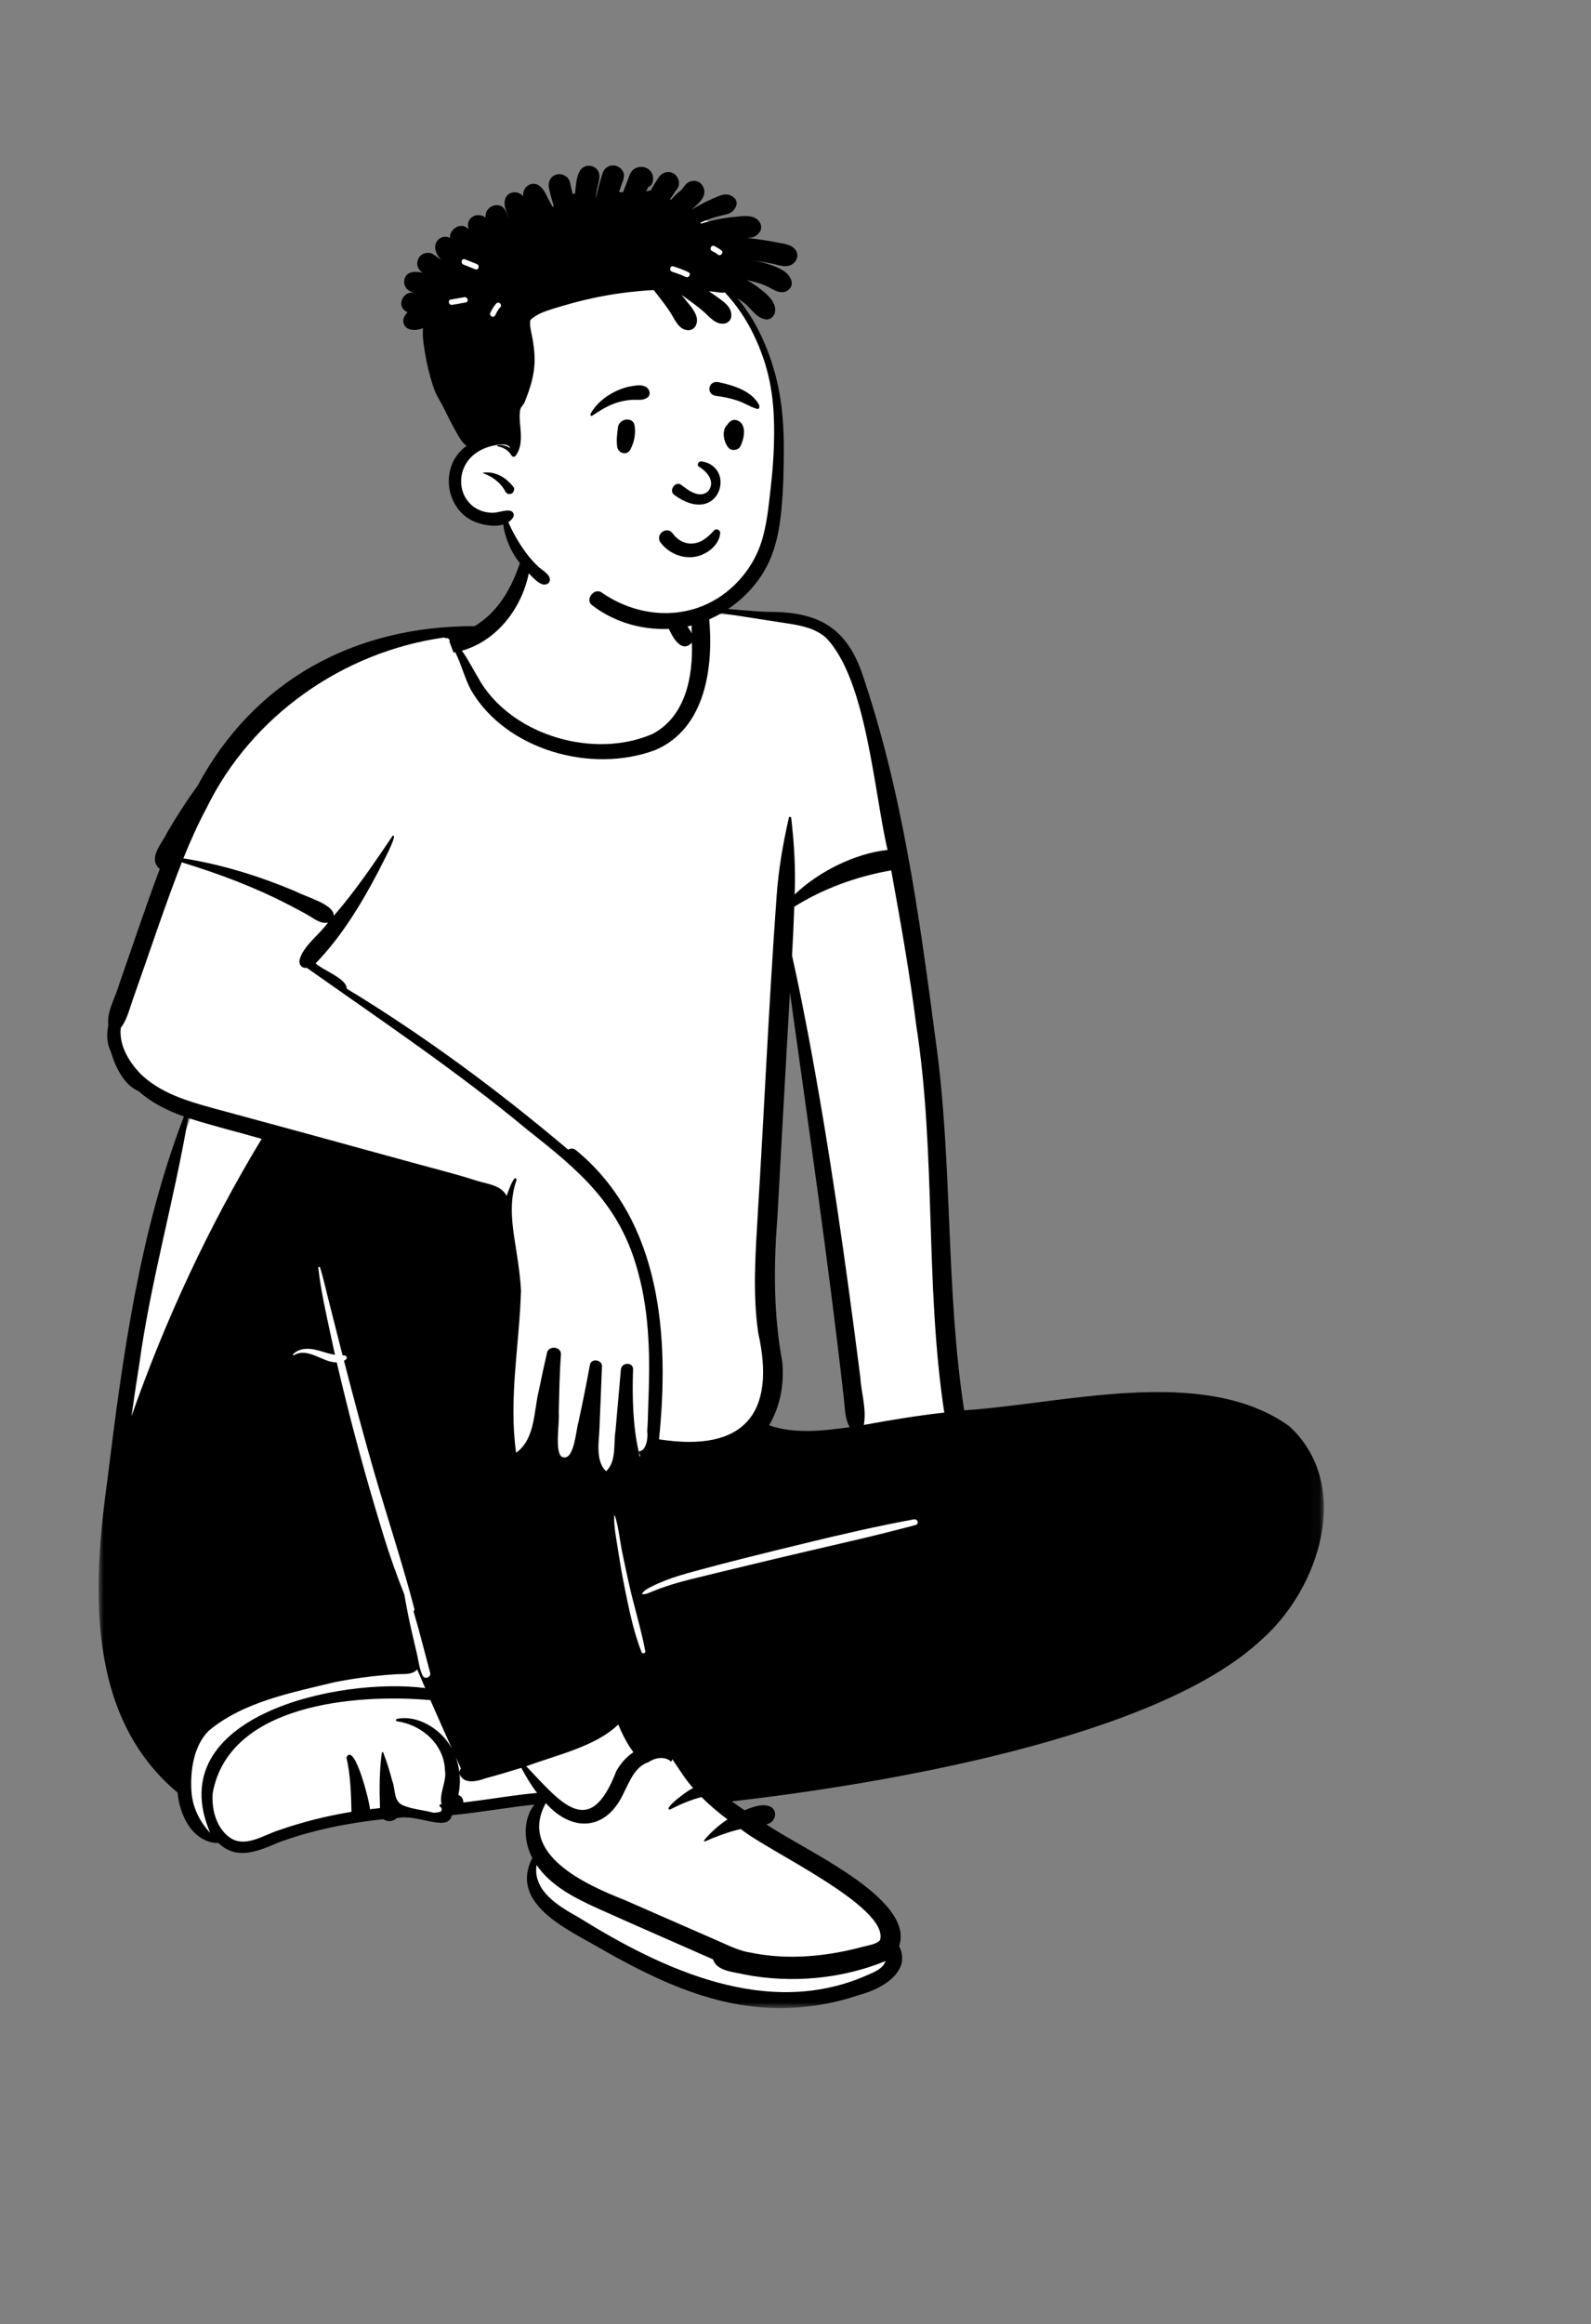
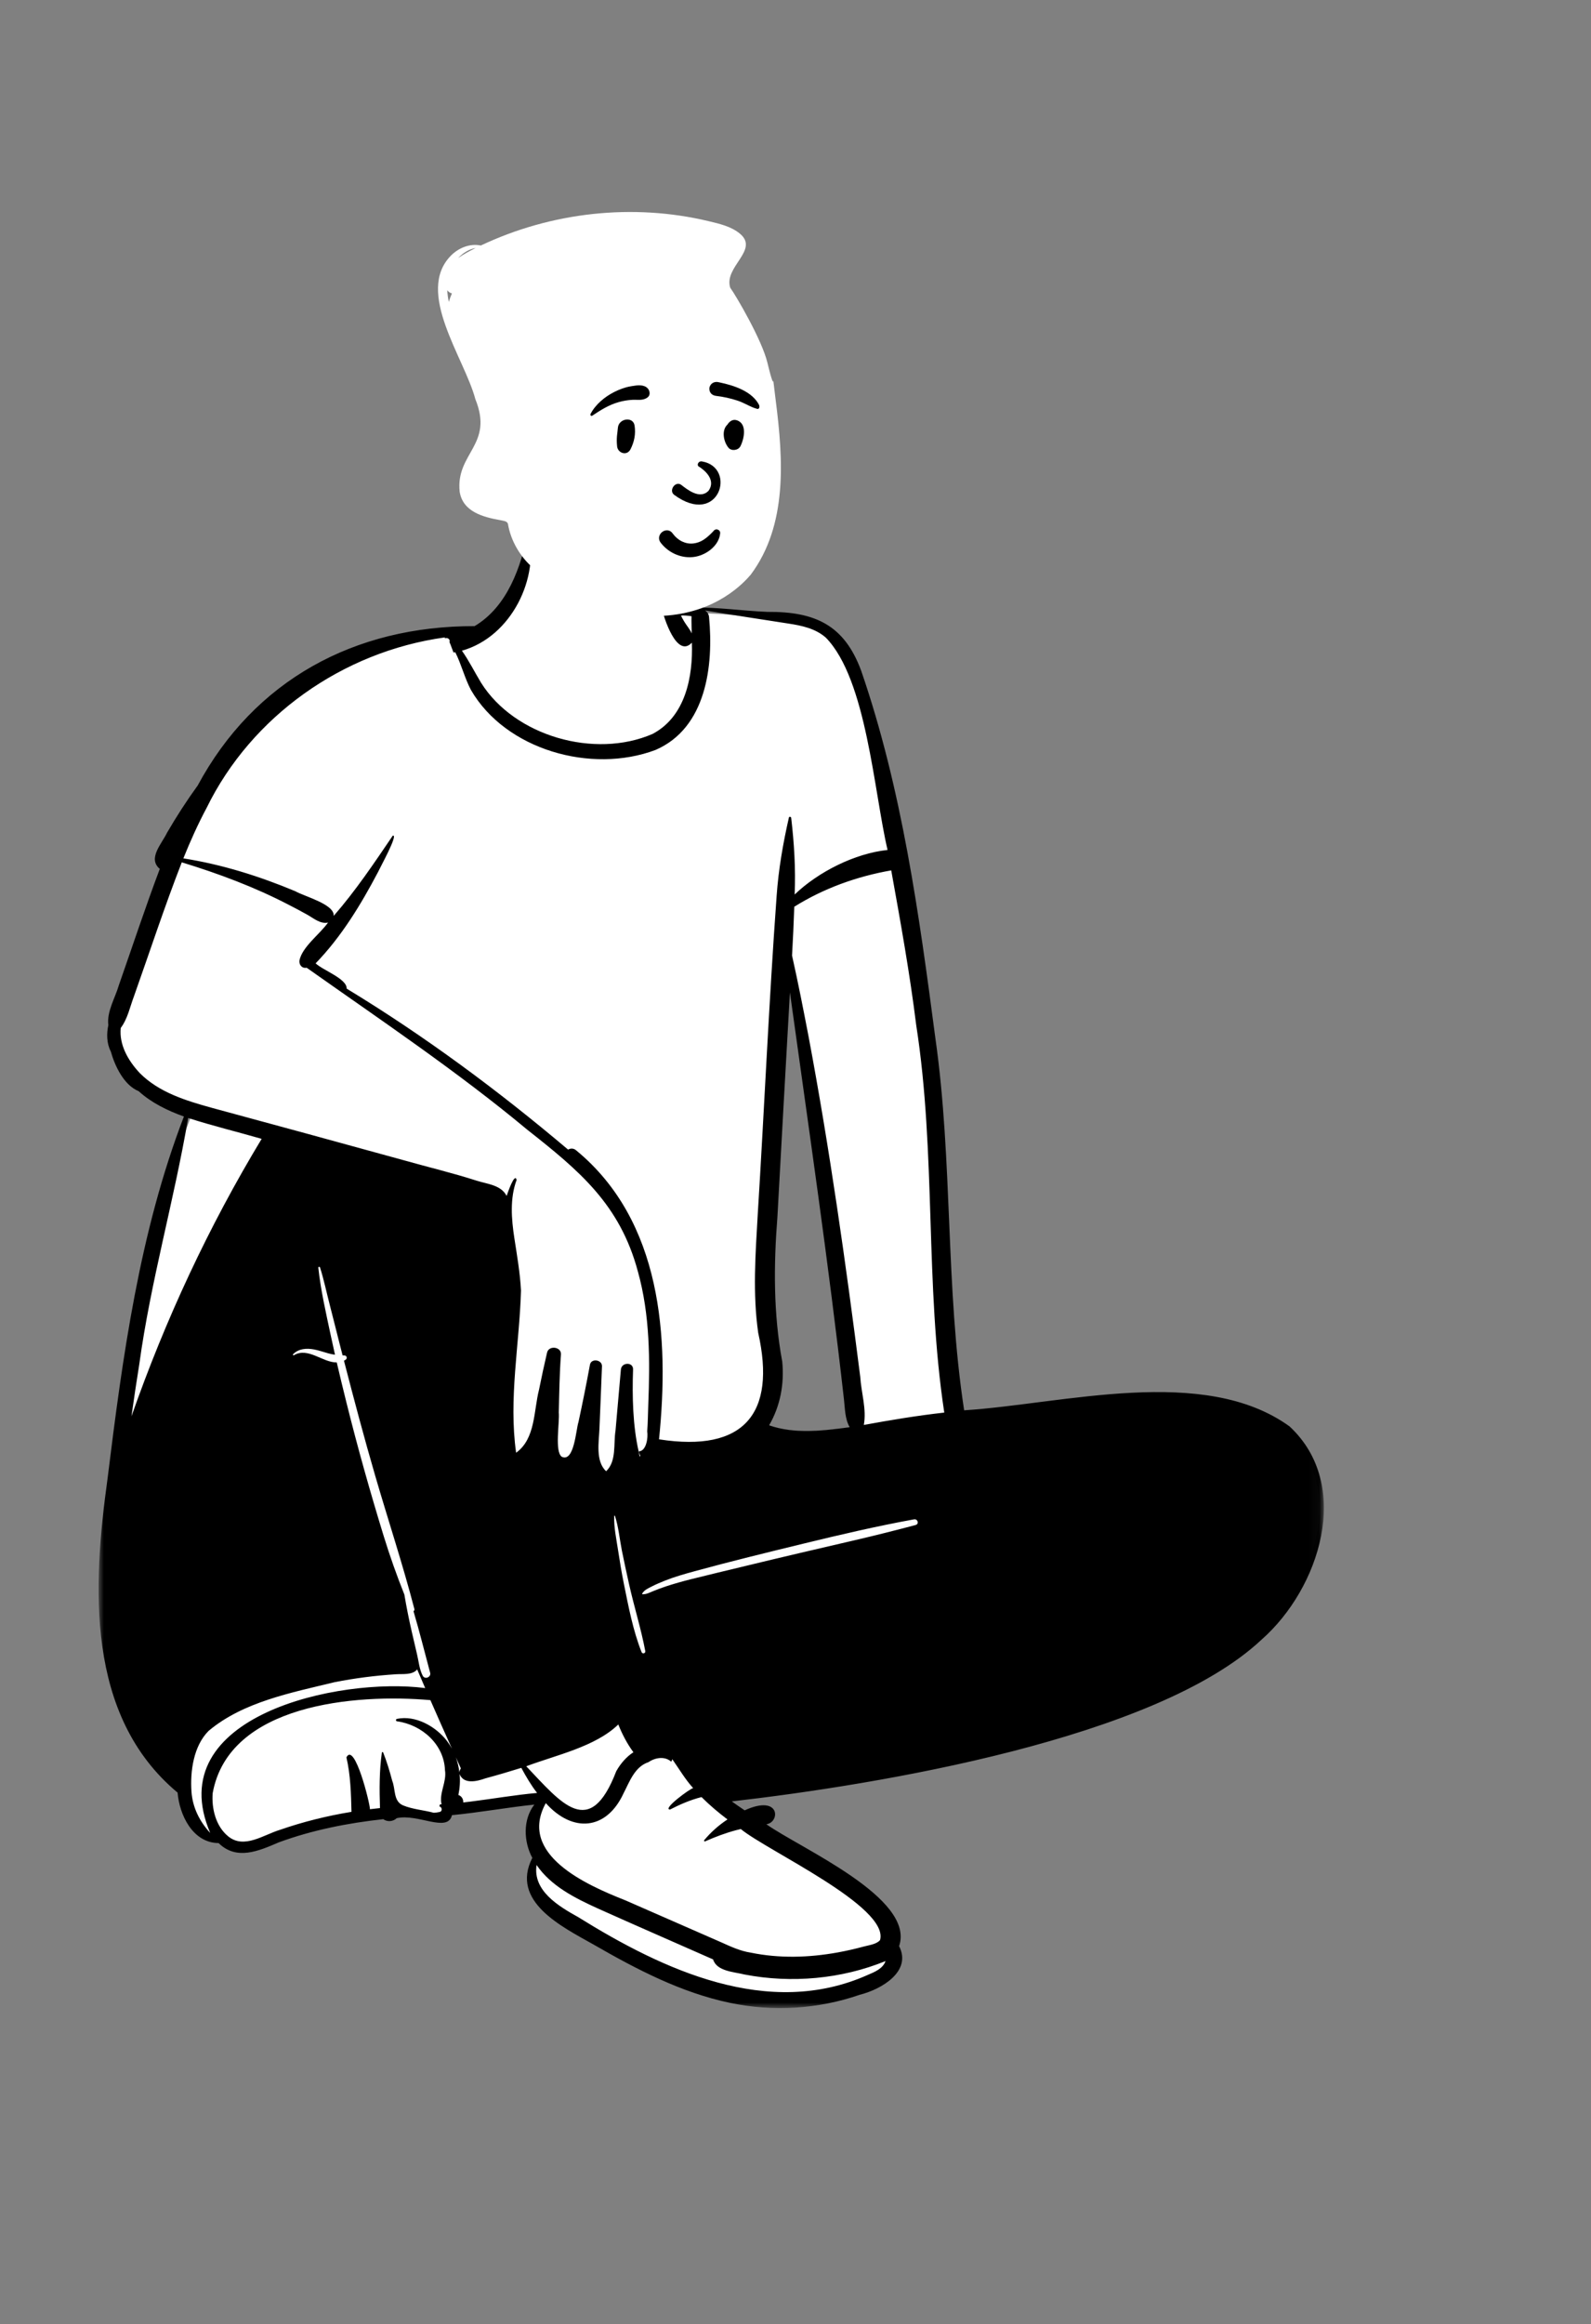
<svg xmlns="http://www.w3.org/2000/svg" width="161" height="235" viewBox="0 0 161 235" fill="none">
  <rect x="0" y="0" width="161" height="235" fill="#808080" stroke="none" />
  <path fill-rule="evenodd" clip-rule="evenodd" d="M78.594 137.221C78.807 139.428 78.372 141.536 77.336 143.318L76.999 143.898L77.64 144.121C78.808 144.527 80.107 144.725 81.61 144.725C83.158 144.725 84.767 144.511 86.06 144.338L86.888 144.228L86.481 143.513C86.154 142.938 86.094 142.242 86.03 141.504C86.013 141.306 85.995 141.101 85.971 140.899C84.746 130.008 83.197 118.974 81.7 108.305C81.305 105.497 80.898 102.593 80.502 99.738L79.368 99.781C79.063 105.067 78.767 110.443 78.481 115.641C78.355 117.927 78.229 120.213 78.102 122.499C77.65 128.278 77.806 132.957 78.594 137.221M79.057 202.531C77.391 202.531 75.723 202.358 74.097 202.018C69.011 200.956 64.39 198.451 60.458 196.186C60.257 196.073 60.053 195.96 59.844 195.843C58.305 194.987 56.389 193.921 55.188 192.621C53.871 191.195 53.644 189.774 54.475 188.149L54.606 187.891L54.469 187.637C53.609 186.045 53.673 184.076 54.624 182.848L55.424 181.816L54.109 181.955C52.784 182.095 51.448 182.284 50.155 182.468C48.722 182.671 47.239 182.881 45.779 183.022L45.373 183.061L45.28 183.45C45.228 183.667 45.163 183.798 44.713 183.798C44.322 183.798 43.797 183.684 43.242 183.564C42.552 183.415 41.771 183.245 41.017 183.245C40.686 183.245 40.387 183.277 40.105 183.341L39.941 183.379L39.825 183.498C39.75 183.574 39.623 183.621 39.493 183.621C39.395 183.621 39.303 183.594 39.243 183.547L39.059 183.403L38.825 183.429C34.754 183.873 31.244 184.653 28.094 185.814L28.08 185.819L28.012 185.848C26.873 186.337 25.695 186.842 24.623 186.842C23.839 186.842 23.202 186.577 22.619 186.008L22.454 185.847L22.222 185.845C19.864 185.823 18.786 183.089 18.637 181.256L18.619 181.025L18.439 180.875C14.329 177.445 11.903 172.735 11.021 166.474C10.219 160.772 10.835 154.76 11.544 149.631C13.184 136.338 14.894 124.422 19.242 113.12L19.445 112.592L18.904 112.398C17.026 111.727 15.591 110.926 14.516 109.95L14.442 109.883L14.348 109.844C12.808 109.215 12.054 106.893 11.86 106.196L11.844 106.14L11.817 106.088C11.503 105.488 11.43 104.655 11.618 103.8L11.638 103.708L11.627 103.614C11.525 102.803 11.862 101.955 12.218 101.057C12.381 100.647 12.55 100.223 12.673 99.8C13.096 98.593 13.518 97.365 13.927 96.177C14.844 93.511 15.792 90.755 16.802 88.073L16.941 87.707L16.636 87.454C16.117 87.022 16.29 86.514 17.039 85.3C17.216 85.013 17.384 84.741 17.511 84.474C18.471 82.824 19.501 81.24 20.571 79.765L20.593 79.735L20.61 79.702C26.101 69.504 35.841 63.887 48.035 63.887L48.284 63.888L48.421 63.806C50.707 62.439 52.338 60.094 53.409 56.636L53.443 56.526L53.43 56.411C53.394 56.093 53.353 55.675 53.367 55.27C53.402 54.243 53.807 53.327 54.477 52.756C55.75 51.673 57.681 51.582 59.551 51.582L59.819 51.583C62.209 51.589 63.897 52.002 65.129 52.881C66.562 53.903 67.354 55.553 67.55 57.924C67.608 58.633 67.606 59.368 67.605 60.079L67.604 60.278L67.628 60.356C67.8 60.92 68.001 61.462 68.226 61.966L68.458 62.485L68.984 62.251C69.325 62.1 69.756 62.022 70.304 62.013C70.462 62.01 70.616 62.008 70.771 62.008C72.043 62.008 73.403 62.123 74.718 62.235C75.71 62.319 76.735 62.406 77.727 62.445L77.74 62.445C77.74 62.445 77.877 62.445 77.939 62.445C80.35 62.445 82.098 62.822 83.44 63.632C84.885 64.503 85.924 65.903 86.709 68.035C90.922 80.258 92.654 93.424 94.182 105.04C95.049 111.115 95.312 117.342 95.567 123.364C95.837 129.721 96.115 136.294 97.1 142.719L97.178 143.227L97.701 143.193C100.003 143.046 102.491 142.727 105.125 142.39C109.127 141.878 113.266 141.349 117.266 141.349C122.86 141.349 127.101 142.444 130.23 144.695C132.411 146.739 133.54 149.507 133.493 152.701C133.428 157.214 131.027 162.204 127.378 165.412L127.364 165.425C122.752 169.759 114.332 173.517 102.339 176.597C91.31 179.428 79.903 180.967 74.084 181.632L72.644 181.797L73.813 182.638C74.286 182.978 74.718 183.277 75.133 183.553L75.4 183.731L75.694 183.598C76.53 183.216 77.061 183.136 77.359 183.136C77.624 183.136 77.943 183.193 77.961 183.466C77.972 183.644 77.845 183.909 77.575 183.943L76.144 184.12L77.312 184.949C78.093 185.503 79.258 186.17 80.607 186.943C85.019 189.471 91.687 193.292 90.54 196.648L90.465 196.868L90.572 197.076C90.88 197.677 90.906 198.234 90.652 198.781C90.108 199.952 88.404 200.84 86.958 201.202L86.933 201.208L86.909 201.217C84.392 202.089 81.75 202.531 79.057 202.531" fill="white" />
  <mask id="mask0_4_12744" style="mask-type:luminance" maskUnits="userSpaceOnUse" x="9" y="53" width="125" height="151">
-     <path fill-rule="evenodd" clip-rule="evenodd" d="M9.978 53.756H133.967V203.05H9.978V53.756Z" fill="white" />
+     <path fill-rule="evenodd" clip-rule="evenodd" d="M9.978 53.756H133.967V203.05H9.978V53.756" fill="white" />
  </mask>
  <g mask="url(#mask0_4_12744)">
    <path fill-rule="evenodd" clip-rule="evenodd" d="M87.414 144.086C87.709 142.483 87.149 140.829 87.052 139.215C85.585 127.703 83.965 116.199 81.818 104.787C81.292 102.056 80.76 99.337 80.15 96.621C80.242 94.976 80.323 93.331 80.376 91.686C83.355 89.823 86.714 88.618 90.187 88.01C91.126 93.211 92.064 98.409 92.715 103.656C94.743 116.645 93.586 129.862 95.554 142.836C92.824 143.141 90.115 143.591 87.414 144.086M92.653 154.205C90.6 154.748 88.546 155.268 86.477 155.747C82.794 156.599 79.113 157.455 75.44 158.346C73.607 158.79 71.77 159.222 69.94 159.681C69.072 159.898 68.21 160.14 67.36 160.421C66.936 160.561 66.522 160.721 66.107 160.886C65.744 161.031 65.402 161.23 65.003 161.201C64.979 161.2 64.964 161.177 64.976 161.156C65.185 160.774 65.615 160.593 65.995 160.4C66.413 160.187 66.85 160.005 67.286 159.83C68.256 159.443 69.267 159.159 70.274 158.883C73.937 157.88 77.63 156.982 81.32 156.084C85.028 155.181 88.736 154.317 92.492 153.633C92.871 153.564 93.034 154.105 92.653 154.205M74.469 185.068C74.633 185.024 74.799 184.984 74.963 184.946C77.597 187.127 90.001 192.79 89.058 196.172C88.724 196.593 87.926 196.689 87.421 196.825C86.543 197.061 85.655 197.266 84.759 197.428C81.863 197.952 78.863 198.043 75.971 197.445C74.907 197.284 73.946 196.833 72.977 196.397C69.846 195.026 66.396 193.513 63.28 192.154C59.321 190.593 52.376 187.517 55.232 182.326C57.938 185.353 61.373 185.089 63.103 181.326C63.7 180.184 64.221 178.645 65.622 178.183C66.361 177.686 67.307 177.583 67.924 178.137C67.969 178.068 68.009 177.971 68.031 177.885C68.727 178.871 69.328 179.909 70.144 180.81C69.864 180.825 66.947 182.972 67.807 182.973C68.843 182.442 69.872 182 70.99 181.715C71.801 182.525 72.692 183.279 73.616 183.976C72.719 184.565 71.913 185.287 71.265 186.07C71.209 186.139 71.277 186.228 71.361 186.191C72.367 185.745 73.402 185.353 74.469 185.068M87.821 199.694C77.746 204.195 67.08 199.183 58.489 193.841C56.506 192.74 53.898 191.179 54.299 188.586C55.759 190.711 58.167 191.921 60.478 192.97C64.36 194.716 68.268 196.405 72.16 198.129C72.528 199.341 74.285 199.388 75.348 199.657C80.077 200.569 85.16 200.116 89.611 198.297C89.353 199.056 88.51 199.404 87.821 199.694M47.625 182.171C47.376 182.202 47.127 182.231 46.878 182.259C46.904 181.931 46.705 181.604 46.386 181.502C46.53 180.808 46.583 180.09 46.506 179.386C46.922 180.455 48.265 180.13 49.119 179.822C50.338 179.493 51.549 179.138 52.754 178.76C53.229 179.638 53.733 180.503 54.351 181.298C52.099 181.497 49.868 181.892 47.625 182.171M46.634 178.807C46.574 178.932 46.489 179.066 46.487 179.216C46.426 178.696 46.307 178.182 46.127 177.69C46.296 178.062 46.465 178.434 46.634 178.807M45.213 176.017C44.105 174.581 42.057 173.407 40.164 173.808C40.043 173.834 40.04 174.028 40.164 174.052C42.707 174.396 44.94 176.402 45.028 178.995C45.229 180.169 44.408 181.321 44.684 182.447C44.629 182.451 44.574 182.454 44.52 182.457C44.5 182.533 44.482 182.6 44.458 182.658C44.733 182.704 44.813 183.143 44.489 183.221C44.298 183.268 44.097 183.292 43.893 183.302C42.856 183.024 41.763 182.96 40.772 182.548C39.791 182.118 40.036 180.907 39.69 180.068C39.437 179.101 39.145 178.138 38.777 177.21C38.751 177.135 38.649 177.152 38.64 177.227C38.381 179.079 38.39 180.962 38.452 182.828C38.112 182.862 37.774 182.9 37.435 182.942C37.456 182.421 35.884 176.07 35.056 177.7C35.473 179.492 35.523 181.364 35.568 183.208C33.108 183.611 30.684 184.211 28.326 185.028C26.664 185.529 24.687 187.011 23.074 185.671C21.825 184.644 21.404 182.851 21.521 181.325C23.146 172.3 35.979 171.245 43.554 171.913C44.27 173.554 44.999 175.191 45.737 176.823C45.584 176.542 45.409 176.272 45.213 176.017M19.375 181.15C19.236 179.1 19.583 176.549 21.11 175.021C24.605 172.083 29.498 171.159 33.865 170.095C35.899 169.696 37.961 169.43 40.031 169.298C40.766 169.24 41.699 169.406 42.218 168.808C42.485 169.438 42.755 170.066 43.026 170.694C34.332 169.561 16.194 173.497 21.273 185.341C20.198 184.182 19.485 182.771 19.375 181.15M13.305 143.211C13.549 141.452 13.815 139.695 14.096 137.94C15.246 129.549 17.622 121.381 19.039 113.046C21.491 113.839 24.002 114.443 26.478 115.157C21.113 124.031 16.724 133.454 13.305 143.211M33.453 134.954C32.981 132.724 32.452 130.451 32.212 128.184C32.201 128.082 32.358 128.071 32.386 128.161C32.781 129.416 33.049 130.718 33.381 131.991C33.715 133.268 34.025 134.551 34.354 135.83C34.459 136.238 34.564 136.646 34.669 137.054C34.732 137.057 34.795 137.059 34.858 137.06C35.098 137.066 35.17 137.366 34.977 137.491C34.92 137.528 34.864 137.56 34.807 137.588C35.813 141.479 36.843 145.361 37.968 149.222C39.279 153.722 40.754 158.167 41.934 162.702C41.961 162.807 41.912 162.881 41.841 162.912C42.454 164.976 42.968 167.067 43.529 169.147C43.646 169.58 43.002 169.86 42.783 169.455C42.444 168.831 42.369 167.977 42.204 167.291C42.017 166.518 41.84 165.743 41.662 164.968C41.381 163.736 41.128 162.488 40.92 161.238C40.143 159.298 39.448 157.334 38.832 155.334C37.454 150.854 36.183 146.343 35.052 141.798C34.718 140.456 34.39 139.112 34.078 137.765C32.656 137.787 31.169 136.186 29.74 137.038C29.674 137.078 29.607 136.988 29.659 136.936C30.229 136.361 31.016 136.311 31.782 136.453C32.279 136.546 32.755 136.721 33.242 136.853C33.457 136.911 33.677 136.954 33.899 136.985C33.746 136.309 33.596 135.632 33.453 134.954M64.097 177.181C63.37 177.654 62.777 178.353 62.359 179.104C59.68 186.075 56.814 182.341 53.254 178.6C56.267 177.469 60.257 176.622 62.568 174.374C62.968 175.369 63.458 176.315 64.097 177.181M63.138 160.176C62.906 159.029 62.714 157.875 62.539 156.718C62.372 155.608 62.111 154.42 62.153 153.297C62.155 153.252 62.218 153.244 62.232 153.287C62.594 154.406 62.703 155.644 62.932 156.797C63.155 157.912 63.399 159.022 63.645 160.132C64.15 162.41 64.864 164.653 65.296 166.945C65.343 167.191 65.009 167.277 64.919 167.047C64.053 164.856 63.604 162.474 63.138 160.176M14.133 108.495C12.962 107.241 12.043 105.64 12.22 103.941C12.924 103.009 13.156 101.792 13.566 100.714C15.167 96.204 16.653 91.659 18.395 87.197C22.102 88.33 25.749 89.69 29.188 91.476C29.821 91.797 30.447 92.131 31.066 92.476C31.714 92.837 32.421 93.464 33.198 93.285C32.349 94.481 30.599 95.725 30.304 97.108C30.24 97.545 30.552 97.951 31.031 97.853C38.526 103.148 46.267 108.332 53.353 114.23C58.658 118.407 62.732 121.795 64.551 128.573C65.778 132.964 65.782 137.552 65.601 142.066C65.566 142.944 65.565 143.842 65.494 144.726C65.6 145.387 65.398 146.732 64.651 146.756C64.668 146.916 64.721 147.064 64.806 147.194C64.782 147.226 64.757 147.256 64.732 147.286C64.695 147.106 64.659 146.926 64.624 146.745C64.043 144.184 63.965 141.212 64.062 138.485C64.103 137.703 62.897 137.722 62.83 138.485C62.648 140.547 62.467 142.608 62.285 144.669C62.067 146.005 62.41 147.752 61.337 148.767C60.245 147.764 60.606 145.785 60.659 144.49C60.745 142.378 60.837 140.267 60.916 138.155C60.941 137.486 59.826 137.314 59.7 137.994C59.342 139.934 58.954 141.868 58.537 143.797C58.285 144.542 58.112 147.888 56.854 147.307C56.104 146.798 56.645 143.813 56.546 142.824C56.593 140.868 56.62 138.914 56.765 136.962C56.824 136.175 55.534 136.007 55.358 136.776C55.071 138.02 54.796 139.265 54.547 140.518C54.001 142.63 54.199 145.493 52.227 146.896C51.454 141.41 52.566 135.962 52.722 130.496C52.629 128.725 52.323 126.971 52.053 125.221C51.755 123.286 51.581 121.18 52.279 119.314C52.088 118.478 51.337 120.739 51.267 120.927C50.702 119.819 49.325 119.734 48.236 119.388C45.816 118.609 43.337 118.022 40.889 117.329C34.395 115.536 27.894 113.77 21.391 112.008C18.794 111.293 16.059 110.447 14.133 108.495M79.157 137.675C78.261 132.845 78.286 127.951 78.669 123.069C79.09 115.496 79.498 107.921 79.935 100.349C81.833 114.054 83.856 127.743 85.402 141.491C85.513 142.448 85.496 143.461 85.981 144.314C83.298 144.672 80.438 145.032 77.829 144.124C78.974 142.156 79.377 139.915 79.157 137.675M20.918 81.674C25.441 72.44 34.663 65.885 45.005 64.455C45.017 64.466 45.029 64.477 45.041 64.49C45.007 64.52 44.975 64.554 44.947 64.588C45.225 64.384 45.607 64.64 45.483 64.922C45.636 65.269 45.749 65.627 45.891 65.977C45.951 65.971 46.012 65.966 46.072 65.956C46.686 67.168 47.019 68.565 47.66 69.773C51.17 75.822 59.832 78.277 66.329 75.835C71.484 73.614 72.216 67.287 71.754 62.424C71.731 62.096 71.563 61.865 71.34 61.728C74.152 62.176 76.963 62.627 79.778 63.052C81.133 63.257 82.526 63.553 83.573 64.479C87.694 68.697 88.43 80.046 89.816 85.946C86.499 86.291 82.791 88.171 80.414 90.451C80.526 87.859 80.365 85.281 80.065 82.708C80.061 82.583 79.85 82.54 79.83 82.678C79.236 85.286 78.779 87.916 78.591 90.588C77.809 101.342 77.344 112.116 76.674 122.877C76.445 126.837 76.159 130.832 76.727 134.779C78.553 142.903 75.333 146.891 66.69 145.54C67.74 135.244 66.979 123.463 58.309 116.324C58.044 116.09 57.727 116.105 57.487 116.245C50.438 110.288 42.998 104.77 35.079 99.966C35.136 98.973 32.638 98.095 31.939 97.41C34.536 94.735 36.513 91.483 38.237 88.212C38.39 87.856 40.373 84.279 39.742 84.504C37.857 87.28 35.984 90.075 33.765 92.616C33.886 91.444 30.833 90.658 29.893 90.123C26.263 88.602 22.467 87.412 18.555 86.795C19.259 85.052 20.029 83.335 20.918 81.674M69.232 62.84C69.113 62.638 69 62.432 68.891 62.222C69.258 62.236 69.615 62.249 69.977 62.309C69.96 62.887 69.993 63.469 69.999 64.052C69.819 63.626 69.465 63.237 69.232 62.84M130.5 144.237C121.835 137.971 107.604 141.963 97.566 142.607C95.653 130.128 96.434 117.446 94.65 104.946C93.007 92.459 91.275 79.798 87.15 67.834C85.447 63.208 82.502 61.834 77.652 61.871C75.191 61.775 72.589 61.383 70.197 61.439C69.673 61.448 69.124 61.517 68.651 61.727C67.986 60.236 67.625 58.635 67.442 57.022C67.431 56.92 67.3 56.901 67.261 56.999C66.698 58.403 66.639 59.936 66.945 61.407C67.166 62.46 68.484 66.607 70.015 64.985C70.136 68.387 69.385 72.45 66.033 74.215C60.178 76.754 52.083 74.442 48.691 69.053C48.036 67.976 47.47 66.83 46.744 65.796C51.802 64.372 54.641 58.346 53.45 53.756C52.713 57.325 51.37 61.314 48.027 63.313C35.852 63.286 25.729 68.801 20.009 79.423C18.89 80.965 17.855 82.568 16.906 84.199C16.396 85.29 14.902 86.807 16.17 87.86C14.705 91.749 13.405 95.692 12.031 99.611C11.654 100.917 10.791 102.287 10.963 103.66C10.777 104.506 10.786 105.507 11.212 106.32C11.617 107.77 12.525 109.721 14.031 110.337C15.309 111.497 16.925 112.297 18.611 112.899C14.116 124.582 12.405 137.182 10.882 149.526C9.389 160.325 8.618 173.46 17.972 181.265C18.153 183.498 19.485 186.343 22.119 186.367C23.943 188.149 26.167 187.172 28.197 186.3C31.625 185.038 35.219 184.338 38.791 183.948C39.173 184.246 39.797 184.197 40.138 183.85C42.301 183.354 45.3 185.362 45.737 183.543C48.527 183.274 51.286 182.769 54.073 182.475C52.898 183.99 52.983 186.225 53.867 187.862C51.615 192.27 56.862 194.822 60.071 196.63C64.403 199.125 68.927 201.492 73.881 202.526C78.236 203.437 82.799 203.16 87.001 201.705C89.21 201.153 92.294 199.341 90.984 196.787C92.644 191.929 80.98 186.894 77.549 184.461C78.952 184.287 79.003 181.393 75.355 183.056C74.915 182.763 74.481 182.46 74.053 182.152C88.807 180.465 116.984 175.826 127.662 165.796C133.528 160.638 136.912 150.206 130.5 144.237" fill="black" />
  </g>
  <path fill-rule="evenodd" clip-rule="evenodd" d="M46.363 26.094C46.845 25.579 47.461 25.196 48.135 25.074C47.519 25.38 46.917 25.699 46.363 26.094ZM45.42 30.527C45.335 30.135 45.277 29.74 45.259 29.344C45.367 29.507 45.539 29.616 45.732 29.672C45.607 29.95 45.501 30.236 45.42 30.527ZM77.657 36.671C77.101 34.369 74.506 29.941 73.893 29.088C73.227 26.978 76.859 25.285 74.884 23.635C73.99 22.89 72.808 22.627 71.699 22.362C64.023 20.529 55.776 21.454 48.657 24.825C47.574 24.599 46.446 25.042 45.658 25.82C41.959 29.518 47 36.192 48.103 40.361C49.994 45.011 46.098 45.793 46.516 49.726C46.84 51.759 48.91 52.296 50.656 52.603C50.936 52.668 51.31 52.678 51.401 52.972C51.684 54.69 52.654 56.327 53.956 57.438C53.842 57.773 53.929 58.181 54.331 58.476C57.969 61.165 62.557 62.511 67.095 62.269C72.503 61.981 75.3 58.898 75.975 58.104C79.707 53.091 79.261 46.478 78.5 40.504C77.969 36.343 78.642 40.75 77.657 36.671Z" fill="white" />
-   <path fill-rule="evenodd" clip-rule="evenodd" d="M60.981 17.514C61.151 16.985 61.632 16.668 62.183 16.733C62.67 16.79 63.193 17.272 63.133 17.803C63.122 17.906 63.107 18.002 63.089 18.092L63.092 18.093V18.093L63.094 18.093L63.082 18.128C63.046 18.297 62.995 18.449 62.921 18.592C62.826 18.867 62.735 19.142 62.645 19.418C62.775 19.413 62.908 19.42 63.043 19.445C63.182 19.09 63.322 18.736 63.462 18.381C63.611 18.001 63.716 17.513 64.012 17.219C64.39 16.844 65.046 16.766 65.507 17.034C65.993 17.317 66.167 17.82 66.061 18.358C66.007 18.633 65.823 18.825 65.594 18.945L65.57 18.957L65.394 19.371C65.448 19.348 65.504 19.327 65.564 19.309C65.659 19.282 65.752 19.264 65.843 19.257C66.094 18.805 66.37 18.366 66.655 17.935C66.983 17.44 67.624 17.229 68.162 17.543C68.643 17.823 68.901 18.558 68.556 19.041C68.294 19.408 68.046 19.782 67.802 20.16C67.844 20.168 67.886 20.177 67.925 20.189C67.944 20.164 67.964 20.139 67.984 20.114C68.251 19.785 68.561 19.538 68.88 19.265C69.178 19.008 69.315 18.604 69.707 18.409C70.201 18.164 70.795 18.282 71.089 18.77C71.719 19.815 70.661 20.578 69.985 21.211C70.573 20.846 71.185 20.512 71.813 20.224C72.166 20.062 72.525 19.906 72.889 19.771C73.429 19.572 73.865 19.636 74.308 20.007C74.506 20.173 74.605 20.536 74.514 20.778C74.337 21.242 74.058 21.524 73.57 21.658C73.226 21.752 72.874 21.816 72.53 21.915C71.954 22.079 71.395 22.28 70.853 22.53C70.892 22.554 70.929 22.58 70.963 22.61C71.368 22.48 71.781 22.367 72.195 22.271C72.882 22.11 73.582 22.002 74.284 21.934L74.517 21.913C75.359 21.832 76.372 21.684 76.889 22.486C77.059 22.75 77.078 23.186 76.889 23.448C76.529 23.951 76.17 24.05 75.574 24.059C76.161 24.121 76.747 24.198 77.33 24.288C77.732 24.349 78.135 24.418 78.535 24.495L78.735 24.534C79.223 24.631 79.767 24.687 80.186 24.968C81.1 25.581 80.671 26.776 79.658 26.904C79.169 26.965 78.625 26.759 78.145 26.662C77.679 26.569 77.21 26.487 76.74 26.415C76.497 26.377 76.254 26.344 76.009 26.313C76.506 26.384 77 26.485 77.48 26.627L77.613 26.667C78.542 26.949 79.795 27.397 80.085 28.384C80.26 28.983 79.78 29.506 79.198 29.542C78.658 29.574 78.207 29.253 77.748 29.017C77.414 28.845 77.074 28.716 76.713 28.607C76.341 28.493 75.961 28.399 75.578 28.322C75.902 28.499 76.217 28.694 76.519 28.912L76.658 29.014C77.462 29.61 78.687 30.532 78.404 31.648C78.315 32 77.92 32.337 77.541 32.301C76.555 32.209 76.01 31.164 75.266 30.604C75.072 30.458 74.859 30.314 74.636 30.174C75.764 31.512 76.662 33.058 77.344 34.656C78.845 38.171 79.305 41.426 79.316 45.205L79.316 45.322C79.318 47.406 79.271 49.529 79.067 51.604C78.877 53.521 78.53 55.414 77.656 57.15C76.191 60.061 73.336 62.329 70.188 63.192C66.684 64.153 62.769 63.402 59.899 61.184C59.167 60.618 60.138 59.391 60.886 59.913C63.873 61.996 67.735 62.656 71.163 61.246C73.882 60.128 76.072 57.723 77 54.953C77.59 53.192 77.762 51.313 77.973 49.477L77.987 49.355C78.21 47.435 78.339 45.502 78.337 43.569C78.335 39.979 77.816 37.024 76.229 33.768C75.482 32.234 74.513 30.816 73.355 29.571C73.004 29.642 72.631 29.543 72.276 29.505C72.095 29.485 71.914 29.467 71.732 29.45C71.918 29.569 72.099 29.693 72.277 29.82L72.511 29.987C73.243 30.509 74.172 31.103 73.984 32.111C73.933 32.384 73.66 32.634 73.395 32.696C72.436 32.923 71.776 31.996 71.128 31.445C70.564 30.966 69.974 30.538 69.373 30.108C69.236 30.011 69.099 29.914 68.96 29.818C69.09 29.969 69.217 30.122 69.34 30.276L69.523 30.506C70.075 31.194 70.871 32.087 70.379 32.977C70.24 33.228 69.942 33.396 69.654 33.39C68.664 33.37 68.27 32.252 67.806 31.546C67.406 30.941 66.972 30.37 66.524 29.8C66.4 29.644 66.276 29.488 66.149 29.332C64.069 29.439 61.997 29.713 59.961 30.15C58.562 30.45 57.186 30.839 55.82 31.265L55.707 31.301C54.968 31.538 54.206 31.84 53.673 32.36C53.597 32.718 53.656 33.095 53.728 33.453L53.785 33.726C54.019 34.87 54.178 35.993 54.059 37.167C53.935 38.379 53.568 39.468 53.121 40.594C52.909 41.124 52.69 41.028 52.614 41.597C52.557 42.031 52.592 42.478 52.632 42.915L52.665 43.286C52.747 44.257 52.789 45.315 52.149 46.116C52.05 46.239 51.837 46.19 51.766 46.067C51.738 46.018 51.709 45.971 51.676 45.926C51.368 45.481 50.895 45.228 50.354 45.13C50.285 45.118 50.312 45.027 50.37 45.02C50.827 44.966 51.26 45.08 51.628 45.314C51.453 44.714 50.103 45.006 49.659 45.123L49.644 45.127C49.09 45.275 48.566 45.515 48.104 45.855C47.175 46.539 46.638 47.605 46.665 48.753C46.692 49.883 47.278 50.926 48.285 51.466C48.771 51.727 49.324 51.852 49.874 51.847C50.448 51.841 50.959 51.591 51.534 51.626C51.867 51.647 52.121 52.001 51.929 52.311C51.801 52.518 51.633 52.68 51.44 52.805C51.911 53.885 52.512 54.916 53.205 55.866C53.589 56.394 54.024 56.881 54.502 57.325C54.876 57.673 55.685 58.075 55.639 58.654C55.623 58.863 55.515 58.99 55.323 59.068C54.728 59.31 54.005 58.477 53.607 58.075L53.575 58.043C53.079 57.552 52.626 57.008 52.233 56.432C51.534 55.408 51.1 54.254 50.921 53.042C49.967 53.327 48.703 53.059 47.925 52.709C45.478 51.609 44.678 48.332 46.166 46.15C46.453 45.727 46.814 45.366 47.224 45.074C47.134 45.025 47.05 44.962 46.975 44.883C46.558 44.443 46.264 43.869 45.972 43.34L45.937 43.277C45.678 42.811 45.433 42.338 45.204 41.858L45.119 41.677C44.607 40.583 44.158 40.104 43.793 38.953C43.442 37.842 43.165 36.71 42.986 35.559L42.938 35.254C42.834 34.586 42.736 33.872 42.812 33.193C42.291 33.362 41.767 33.467 41.251 33.213C40.911 33.045 40.724 32.558 40.84 32.207C40.924 31.95 41.066 31.747 41.245 31.588C41.138 31.535 41.038 31.466 40.949 31.39L40.872 31.324V31.324C40.56 31.054 40.538 30.541 40.727 30.203C40.746 30.171 40.764 30.138 40.782 30.105C40.962 29.785 41.335 29.575 41.703 29.58C41.762 29.581 41.822 29.581 41.882 29.58C41.71 29.543 41.542 29.484 41.382 29.386C40.661 28.946 40.752 27.751 41.625 27.54C41.991 27.453 42.395 27.488 42.798 27.583C42.783 27.574 42.768 27.566 42.753 27.557C42.449 27.371 42.193 27.008 42.222 26.636C42.254 26.224 42.387 25.93 42.753 25.713C43.071 25.527 43.521 25.509 43.837 25.713C44.111 25.892 44.379 26.089 44.637 26.3C44.378 25.983 44.153 25.639 44.062 25.273C43.95 24.817 44.138 24.321 44.55 24.081C44.879 23.89 45.226 23.911 45.537 24.059C45.52 23.819 45.578 23.575 45.738 23.359C46.065 22.916 46.66 22.661 47.177 22.984C47.245 23.026 47.336 23.099 47.424 23.189C47.252 22.645 47.407 22.074 47.994 21.828C48.351 21.677 48.835 21.753 49.146 22.013C48.949 20.953 50.521 20.174 51.133 21.269C51.271 21.517 51.409 21.778 51.531 22.046L51.577 22.146L51.581 22.144L51.55 22.071V22.071L51.518 21.997C51.348 21.605 51.132 21.196 51.072 20.77C50.985 20.14 51.267 19.542 51.957 19.45C52.312 19.402 52.708 19.562 52.947 19.843C52.818 18.866 53.916 18.155 54.706 18.885C55.081 19.231 55.281 19.736 55.518 20.18C55.653 20.43 55.791 20.68 55.925 20.931C55.96 20.89 55.997 20.85 56.036 20.81C55.836 20.215 55.681 19.605 55.55 18.991C55.425 18.413 55.716 17.812 56.316 17.649C56.862 17.499 57.544 17.834 57.666 18.411C57.752 18.818 57.853 19.22 57.964 19.62C58.04 19.601 58.116 19.588 58.19 19.579C58.196 19.504 58.203 19.428 58.211 19.353L58.24 19.086C58.305 18.475 58.371 17.778 58.692 17.259C59.239 16.372 60.642 16.74 60.656 17.788C60.665 18.331 60.443 18.869 60.366 19.405C60.332 19.639 60.313 19.876 60.301 20.112C60.451 19.327 60.656 18.552 60.894 17.788C60.922 17.697 60.952 17.605 60.981 17.514ZM48.878 47.801C50.109 47.611 51.234 48.294 51.963 49.251C52.096 49.425 52.009 49.672 51.889 49.819C51.802 49.927 51.686 49.94 51.555 49.956C51.405 49.976 51.214 49.855 51.148 49.725C50.679 48.793 49.842 48.205 48.878 47.842C48.86 47.836 48.855 47.804 48.878 47.801ZM50.584 31.113L50.622 31.073C50.871 30.816 50.477 30.424 50.227 30.681C49.965 30.952 49.79 31.282 49.622 31.615C49.462 31.934 49.943 32.215 50.103 31.895L50.177 31.75C50.291 31.524 50.414 31.301 50.584 31.113V31.113ZM47.128 30.586C47.481 30.526 47.331 29.992 46.98 30.051C46.524 30.127 46.071 30.214 45.615 30.291C45.262 30.35 45.412 30.884 45.763 30.825C46.219 30.749 46.672 30.662 47.128 30.586ZM68.156 26.938C67.815 26.824 67.669 27.36 68.008 27.472C68.477 27.628 68.942 27.787 69.386 28.003C69.707 28.159 69.99 27.681 69.668 27.524C69.18 27.287 68.671 27.108 68.156 26.938ZM47.047 26.219C46.714 26.087 46.57 26.622 46.899 26.754L48.103 27.233V27.233C48.436 27.365 48.581 26.829 48.251 26.698L47.047 26.219V26.219ZM72.36 24.917L72.316 24.89C72.014 24.695 71.735 25.175 72.035 25.369C72.211 25.482 72.425 25.559 72.587 25.694L72.621 25.724C72.881 25.969 73.276 25.578 73.015 25.332C72.824 25.153 72.582 25.053 72.36 24.917V24.917Z" fill="black" />
  <path fill-rule="evenodd" clip-rule="evenodd" d="M68.437 56.08C67.812 55.826 67.255 55.404 66.848 54.864C66.706 54.676 66.67 54.478 66.699 54.297C66.733 54.093 66.854 53.908 67.019 53.784C67.185 53.66 67.393 53.599 67.593 53.63C67.768 53.657 67.941 53.752 68.078 53.949L68.107 53.988C68.349 54.314 68.665 54.581 69.025 54.754C69.371 54.92 69.759 54.997 70.16 54.952C70.924 54.866 71.45 54.455 72.01 53.897C72.079 53.827 72.149 53.754 72.219 53.68C72.263 53.614 72.324 53.571 72.392 53.548C72.467 53.523 72.552 53.524 72.63 53.551C72.706 53.578 72.773 53.627 72.818 53.693C72.861 53.756 72.885 53.833 72.877 53.922C72.826 54.5 72.522 55.017 72.09 55.422C71.611 55.872 70.975 56.183 70.377 56.293C69.717 56.413 69.045 56.327 68.437 56.08V56.08ZM70.688 47.158C71.389 47.582 72.458 48.571 71.703 49.622C70.815 50.549 69.536 49.486 68.906 49.006C68.322 48.633 67.665 49.591 68.207 50.026C72.761 53.38 74.609 47.269 71.043 46.659C70.65 46.592 70.504 47.026 70.688 47.158ZM62.527 43.257C62.604 42.3 64.069 42.082 64.215 43.029C64.346 43.877 64.192 44.657 63.808 45.42C63.441 46.15 62.518 45.81 62.449 45.145C62.355 44.255 62.478 43.852 62.527 43.257ZM73.68 42.833C73.884 42.567 74.179 42.385 74.533 42.488C75.637 42.809 75.311 44.368 74.924 45.127C74.713 45.539 74.032 45.643 73.724 45.28C73.222 44.689 72.982 43.507 73.62 42.924C73.637 42.894 73.656 42.864 73.68 42.833ZM63.792 39.069L63.967 39.039C64.506 38.946 65.177 38.857 65.559 39.288C65.761 39.517 65.831 39.942 65.559 40.161C65.08 40.547 64.551 40.397 63.977 40.43C63.505 40.457 63.05 40.535 62.595 40.664C61.596 40.948 60.783 41.467 59.929 42.036C59.818 42.11 59.703 41.968 59.757 41.864C60.249 40.904 61.203 40.116 62.159 39.636C62.67 39.38 63.228 39.167 63.792 39.069ZM72.674 38.64L72.807 38.667C74.26 38.969 76.147 39.572 76.835 40.991C76.861 41.192 76.834 41.235 76.811 41.263L76.803 41.273C76.785 41.297 76.77 41.33 76.683 41.357C76.658 41.351 76.634 41.345 76.609 41.339C76.294 41.256 76.044 41.143 75.803 41.026L75.541 40.897C75.237 40.749 74.931 40.606 74.606 40.501C73.913 40.276 73.2 40.118 72.475 40.033C72.319 40.015 72.167 39.962 72.048 39.872C71.935 39.786 71.849 39.667 71.809 39.51C71.758 39.306 71.773 39.151 71.883 38.967C71.966 38.829 72.084 38.733 72.22 38.678C72.359 38.622 72.517 38.608 72.674 38.64Z" fill="black" />
</svg>